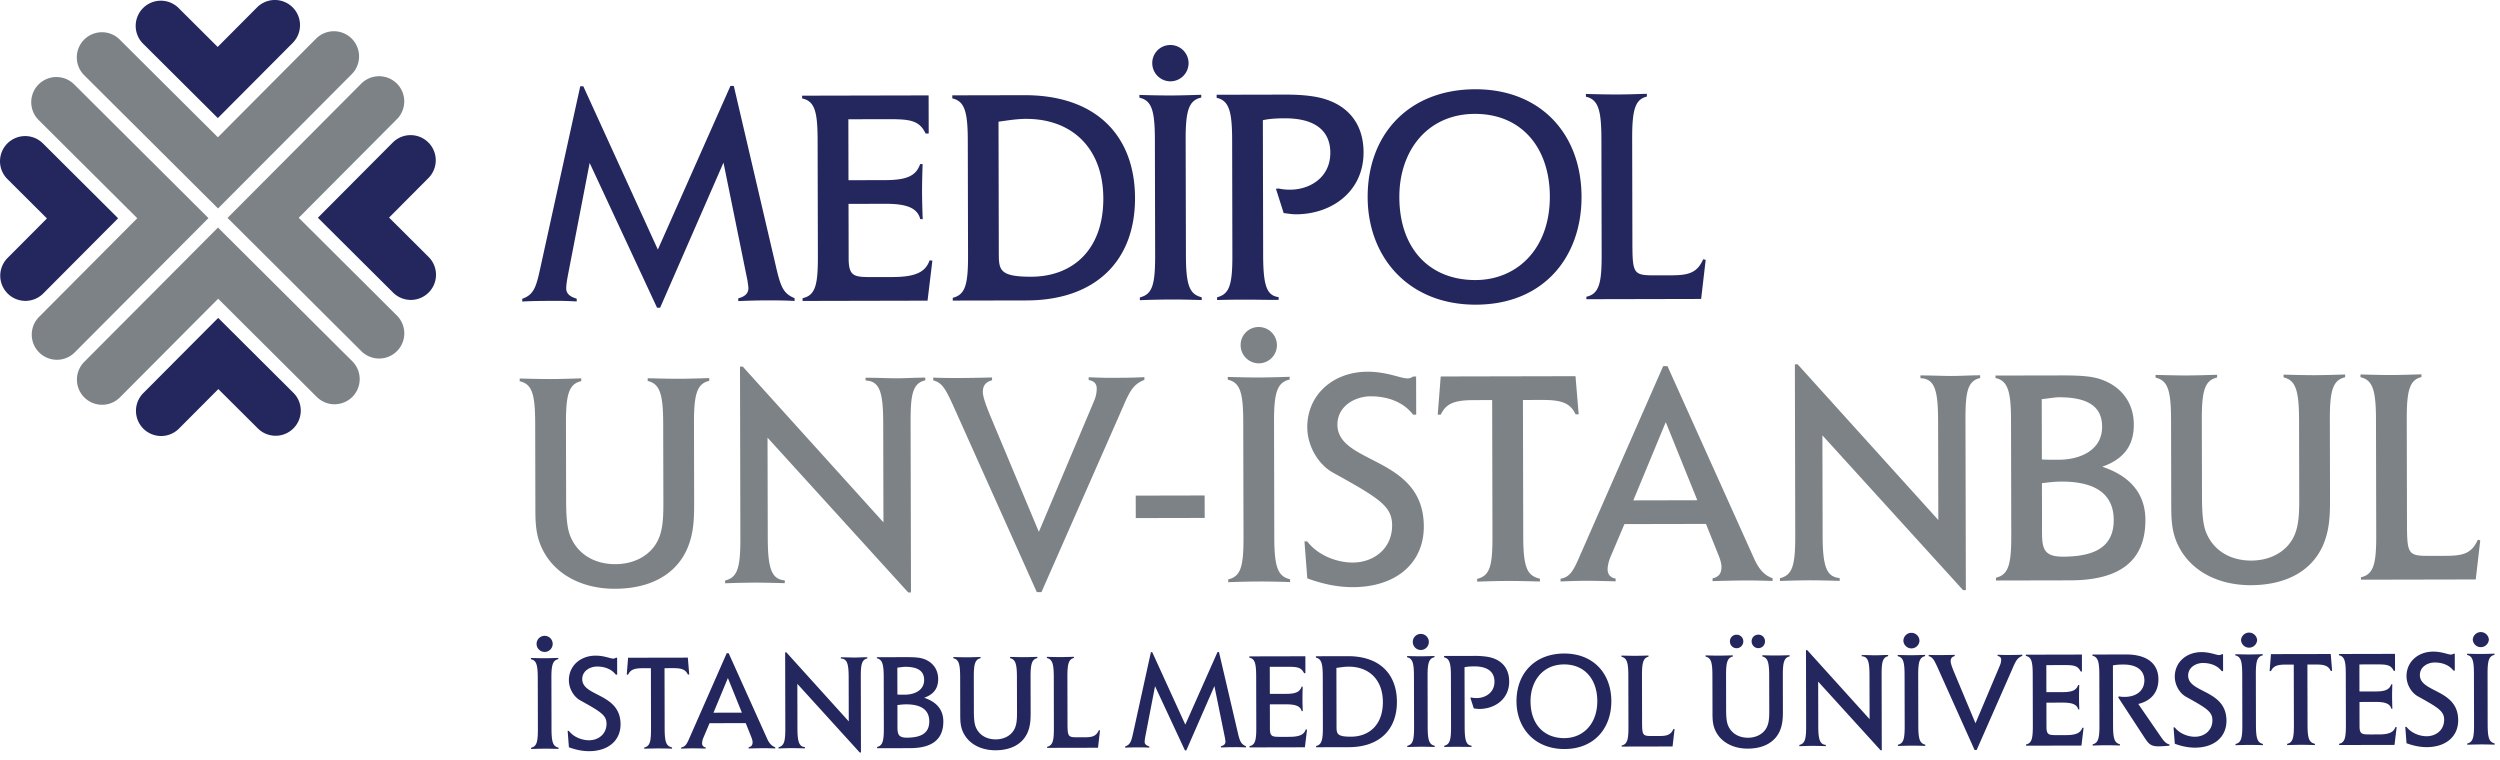
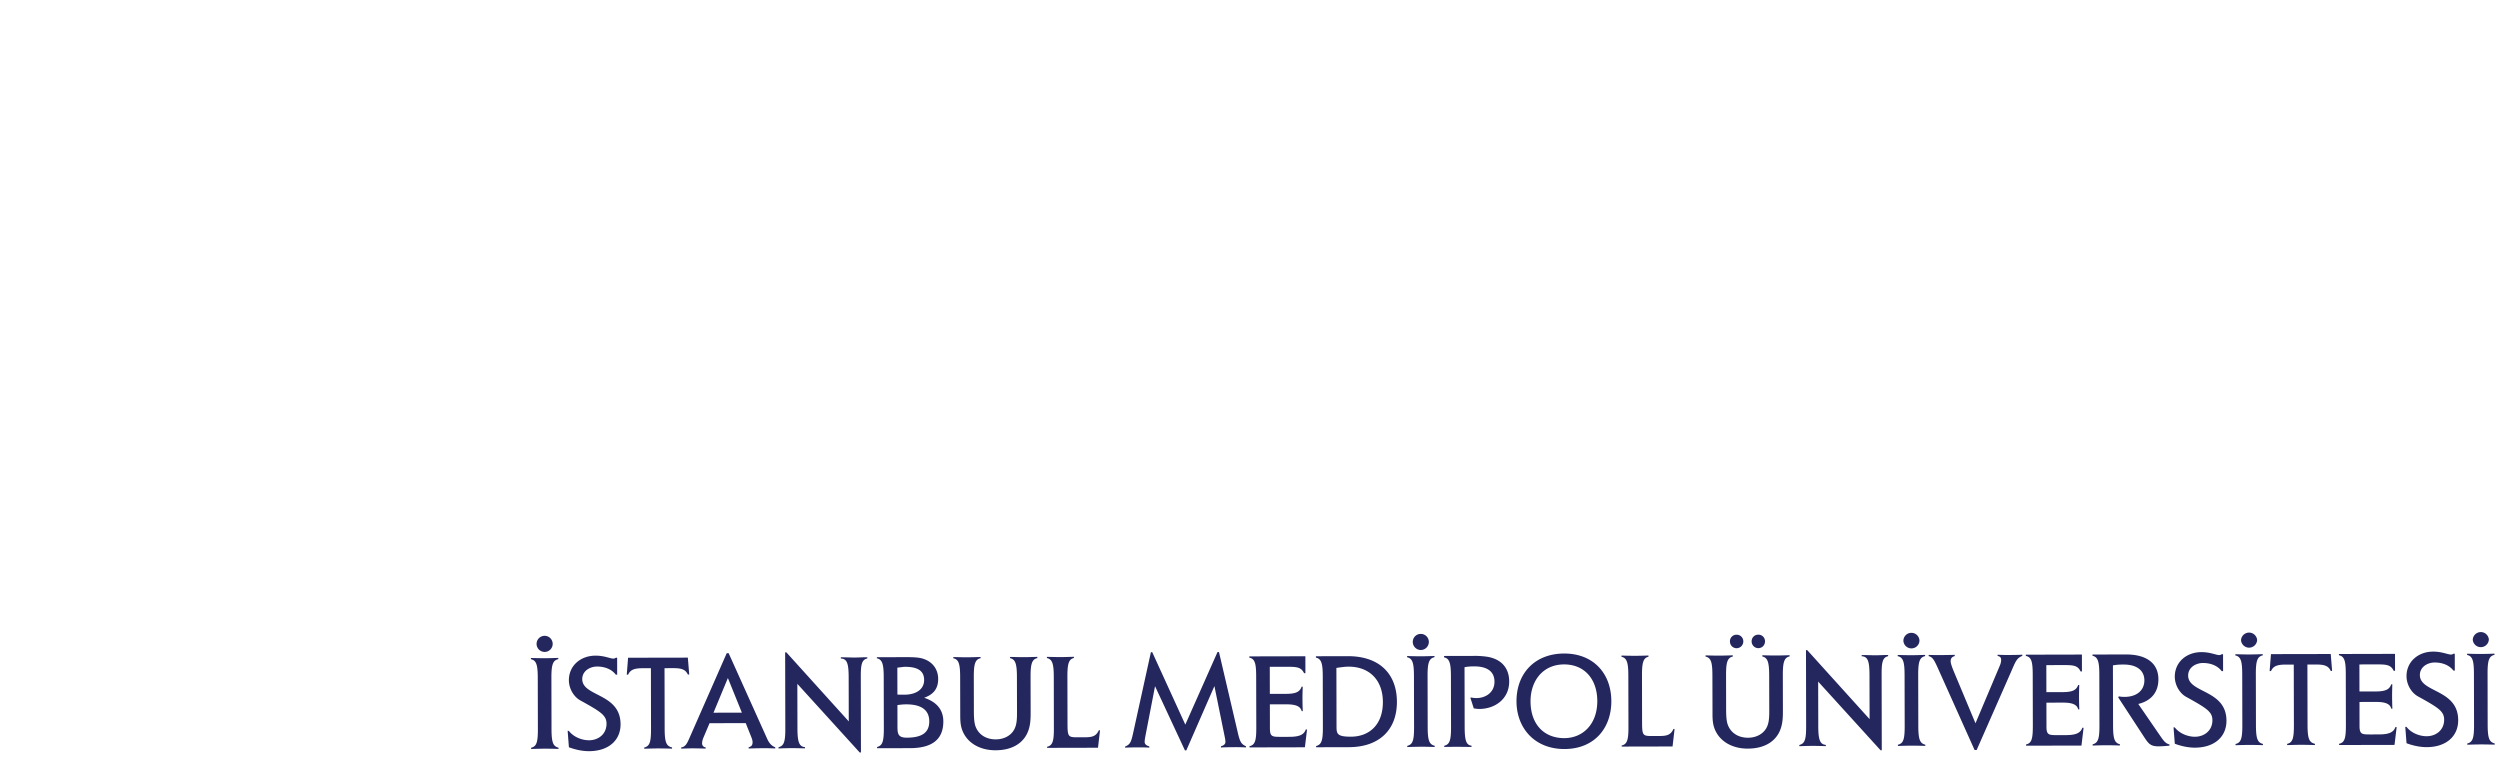
<svg xmlns="http://www.w3.org/2000/svg" width="217" height="66" viewBox="0 0 217 66">
  <g fill="none" fill-rule="evenodd">
-     <path fill="#23275E" d="M37.18 12.366a2.183 2.183 0 0 0-3.088.006l-6.5 6.527 6.528 6.498a2.184 2.184 0 1 0 3.082-3.096l-3.43-3.415 3.415-3.431a2.184 2.184 0 0 0-.007-3.09M12.446 37.21a2.185 2.185 0 0 1-.007-3.09l6.498-6.526 6.526 6.498a2.183 2.183 0 1 1-3.08 3.096l-3.432-3.416-3.416 3.43a2.186 2.186 0 0 1-3.09.008M.666 25.48a2.184 2.184 0 0 0 3.088-.007l6.498-6.527-6.526-6.498a2.184 2.184 0 1 0-3.082 3.096l3.43 3.416-3.416 3.43a2.184 2.184 0 0 0 .008 3.09M25.399.635c.854.852.858 2.234.007 3.09l-6.499 6.525-6.526-6.497A2.185 2.185 0 0 1 15.464.658l3.43 3.416L22.31.643A2.185 2.185 0 0 1 25.4.636" />
-     <path fill="#7D8286" d="M34.445 7.253a2.185 2.185 0 0 0-3.089.006L19.751 18.916l11.656 11.607a2.185 2.185 0 0 0 3.083-3.095l-8.561-8.525 8.524-8.561a2.184 2.184 0 0 0-.008-3.09M7.32 34.498a2.186 2.186 0 0 1-.006-3.09L18.92 19.752l11.659 11.606c.853.851.857 2.234.006 3.09a2.186 2.186 0 0 1-3.089.006l-8.56-8.525-8.525 8.562a2.186 2.186 0 0 1-3.09.007M3.4 30.592c.854.852 2.237.85 3.088-.006L18.095 18.93 6.437 7.323a2.184 2.184 0 1 0-3.082 3.096l8.56 8.523-8.523 8.563a2.181 2.181 0 0 0 .008 3.087M30.524 3.35c.855.85.858 2.233.007 3.088L18.924 18.094 7.268 6.488a2.184 2.184 0 0 1 3.08-3.095l8.564 8.524 8.523-8.563a2.185 2.185 0 0 1 3.09-.005" />
-     <path fill="#23275E" d="M68.97 26.122v-.24c-.963-.4-1.205-.933-1.636-2.828l-3.64-15.592h-.293l-6.3 14.2L50.632 7.49h-.266L46.953 23.02c-.396 1.817-.555 2.539-1.622 2.915v.24c.828-.055 1.923-.058 3.1-.06.533-.001 1.12.023 1.627.05v-.24c-.561-.16-.908-.426-.91-.88 0-.348.08-.775.131-1.07l1.903-9.832 5.85 12.567h.267l5.5-12.593 2.08 10.226c.028.186.082.533.083.667 0 .48-.346.749-.88.884v.24c.748-.029 1.55-.057 2.35-.059.748-.002 1.63-.003 2.538.048zm11.96-3.499l-.24-.026c-.348.99-1.174 1.445-3.203 1.45l-1.657.003c-1.656.003-2.164.005-2.167-1.624l-.011-4.729 3.206-.007c1.923-.004 2.779.395 3.021 1.33h.214a68.727 68.727 0 0 1-.059-2.325c-.001-.801.024-1.683.049-2.457h-.214c-.345.99-1.093 1.392-3.015 1.396l-3.206.008-.011-5.29 3.072-.007c2.11-.004 3.044-.006 3.634 1.248h.268l-.007-3.313-10.98.024v.241c1.125.238 1.34 1.2 1.345 3.683l.022 9.963c.006 2.457-.179 3.446-1.328 3.69v.24l10.847-.024.42-3.474zm17.59-5.434c-.012-5.423-3.386-8.94-9.61-8.927l-6.25.013v.268c1.097.237 1.339 1.226 1.344 3.683l.022 9.963c.006 2.565-.26 3.393-1.327 3.662v.24l6.411-.013c5.93-.013 9.422-3.387 9.41-8.889zm-2.752.033c.01 4.487-2.683 6.79-6.262 6.798-2.778.005-2.807-.608-2.81-2.077l-.024-11.379c.775-.108 1.601-.244 2.376-.245 4.06-.01 6.71 2.602 6.72 6.903zm8.54 8.822v-.24c-1.043-.265-1.365-.986-1.37-3.656l-.023-9.99c-.006-2.537.26-3.446 1.355-3.69l-.001-.24c-.907.029-1.843.058-2.67.06A96.445 96.445 0 0 1 98.9 8.24l.001.24c1.095.239 1.338 1.174 1.343 3.683l.022 9.99c.006 2.618-.26 3.393-1.327 3.663v.24a82.604 82.604 0 0 1 2.75-.059c.883-.002 1.818.022 2.62.047zm-1.14-20.565a1.579 1.579 0 0 0-1.58-1.572 1.562 1.562 0 0 0-1.572 1.58 1.579 1.579 0 0 0 1.58 1.572 1.579 1.579 0 0 0 1.572-1.58zm15.189 7.74c-.006-2.697-1.612-4.43-4.391-4.852-.856-.132-1.71-.156-2.458-.155l-5.904.013.001.268c1.097.237 1.339 1.225 1.345 3.682l.02 9.964c.007 2.59-.258 3.393-1.327 3.663l.001.24a81.599 81.599 0 0 1 2.59-.033c.669-.002 1.63.024 2.752.021l-.001-.24c-1.04-.131-1.337-1.013-1.343-3.657l-.025-11.7c.48-.108 1.068-.162 1.895-.164 2.644-.006 3.956 1.086 3.96 2.983.005 2.164-1.782 3.21-3.493 3.213a4.71 4.71 0 0 1-1.014-.104l-.214.026.673 2.11c.267.026.694.105 1.069.104 3.15-.007 5.871-2.016 5.864-5.383zm18.92 3.859c-.013-5.477-3.574-9.342-9.236-9.33-5.69.013-9.342 3.842-9.329 9.37.012 5.181 3.52 9.341 9.397 9.328 5.876-.012 9.179-4.133 9.168-9.368zm-2.751-.021c.01 4.54-2.843 7.244-6.449 7.252-3.953.01-6.604-2.682-6.614-7.197-.009-4.006 2.416-7.217 6.555-7.226 4.06-.01 6.498 2.95 6.508 7.17zm13.527 5.5l-.215-.054c-.531 1.203-1.305 1.391-2.774 1.395l-1.443.003c-1.977.004-1.923-.183-1.93-3.441l-.019-8.387c-.005-2.485.233-3.447 1.275-3.689l-.001-.242c-.935.03-1.87.059-2.618.06a100.14 100.14 0 0 1-2.67-.048v.241c1.096.239 1.338 1.226 1.344 3.684l.021 9.99c.006 2.403-.18 3.445-1.327 3.688l.001.214 9.962-.022.394-3.392z" />
-     <path fill="#7D8286" d="M61.564 33.058l-.001-.24c-.934.028-1.843.057-2.618.059-.827.002-1.763-.024-2.724-.047v.24c1.043.238 1.339 1.118 1.344 3.682l.016 6.893c.002 1.388-.048 2.564-.608 3.5-.664 1.123-1.972 1.82-3.548 1.825-1.924.004-3.367-.955-3.959-2.53-.268-.721-.324-1.789-.326-3.044l-.015-6.625c-.006-2.484.233-3.446 1.327-3.688v-.24c-.963.027-1.87.057-2.644.058-.856.002-1.765-.023-2.699-.047v.24c1.097.238 1.339 1.172 1.345 3.684l.016 7.344c.002 1.363.031 2.565.783 3.872 1.126 1.974 3.399 3.118 6.123 3.112 3.072-.007 5.26-1.24 6.243-3.406.612-1.364.636-2.727.632-4.142l-.014-6.812c-.006-2.537.258-3.445 1.327-3.688zm18.75-.041v-.24c-.882 0-1.737.057-2.457.058-.748.002-1.71-.05-2.725-.047v.24c1.23.05 1.525 1.012 1.531 3.683l.019 8.628-12.21-13.516h-.24l.032 14.905c.006 2.591-.258 3.393-1.327 3.662v.24a83.839 83.839 0 0 1 2.485-.058c.828-.002 1.79.023 2.698.047l-.001-.24c-1.122-.104-1.47-.958-1.477-3.656l-.02-8.734 12.21 13.435h.241l-.033-14.718c-.005-2.325.127-3.447 1.274-3.69zm19.019-.042v-.24c-.936.056-1.977.057-2.992.06-.589 0-1.257-.025-1.843-.05v.241c.48.079.695.345.696.72 0 .587-.158.934-.318 1.31l-4.703 11.148-4.19-10.007c-.375-.907-.67-1.708-.672-2.136 0-.588.292-.882.8-1.016v-.242c-2.272.059-4.034.063-5.104.012l.001.24c.748.213 1.017.64 1.715 2.16L89.997 51.4l.401-.002 6.778-15.4c.797-1.817 1.036-2.593 2.157-3.023zm5.23 10.032l-5.983.013.005 1.95 5.983-.013-.005-1.95zm7.415 7.516v-.24c-1.042-.265-1.365-.986-1.37-3.656l-.022-9.99c-.006-2.538.26-3.447 1.353-3.69v-.24c-.908.029-1.843.057-2.67.059-.83.002-1.763-.023-2.7-.047l.002.24c1.095.239 1.338 1.173 1.343 3.683l.023 9.99c.006 2.618-.26 3.394-1.328 3.662v.24c.829-.027 1.763-.056 2.751-.059.882-.002 1.817.023 2.618.048zm-1.14-20.565a1.579 1.579 0 0 0-1.58-1.573 1.561 1.561 0 0 0-1.571 1.58 1.578 1.578 0 0 0 1.579 1.572 1.578 1.578 0 0 0 1.572-1.58zm12.749 15.731c-.014-6.117-7.491-5.352-7.499-8.824-.002-1.63 1.544-2.462 2.88-2.464 1.496-.004 2.86.502 3.69 1.594h.268l-.008-3.312-.268.001a.764.764 0 0 1-.507.16c-.56.002-1.763-.583-3.446-.579-2.965.006-5.231 1.988-5.225 4.819.004 1.656.968 3.23 2.198 3.922 4.039 2.235 5.162 2.928 5.166 4.584.005 2.056-1.622 3.235-3.412 3.239-1.363.003-3.02-.608-3.957-1.834h-.24l.246 3.205c1.283.477 2.62.768 3.955.765 3.767-.008 6.166-2.096 6.159-5.276zm13.442-9.725l-.276-3.311-11.7.025-.258 3.313.267-.001c.45-.962 1.172-1.258 2.882-1.26l1.575-.004.026 11.859c.006 2.564-.233 3.393-1.327 3.662v.24c.855-.029 1.79-.058 2.672-.06.88-.002 1.842.025 2.778.048l-.001-.24c-1.097-.265-1.444-.933-1.45-3.656l-.027-11.86 1.683-.003c1.71-.004 2.432.288 2.887 1.248h.269zM153.86 50.43v-.24c-.695-.239-1.177-.77-1.58-1.652l-7.543-16.758-.374.001-7.175 16.336c-.559 1.284-.85 1.978-1.732 2.114v.24c.721-.027 1.442-.056 2.137-.058.828-.001 1.735.023 2.644.047v-.24c-.481-.078-.695-.398-.696-.8-.001-.346.132-.828.29-1.175l1.17-2.755 7.078-.014 1.102 2.748c.107.267.242.668.243.962 0 .614-.239.881-.774 1.016l.001.24c.934-.028 1.977-.057 2.992-.059a61.19 61.19 0 0 1 2.217.047zm-6.534-7.01l-5.555.013 2.817-6.792 2.738 6.779zm24.552-10.605v-.24c-.882.002-1.737.057-2.458.059-.748.002-1.71-.05-2.725-.047v.24c1.23.05 1.526 1.012 1.532 3.682l.019 8.629-12.211-13.516h-.24l.033 14.905c.005 2.591-.26 3.393-1.327 3.662v.24a83.798 83.798 0 0 1 2.483-.059c.83-.001 1.79.023 2.7.049l-.001-.242c-1.122-.104-1.472-.957-1.478-3.655l-.02-8.735 12.21 13.436h.241l-.033-14.719c-.005-2.323.127-3.446 1.275-3.689zm14.343 12.31c-.005-2.217-1.263-3.79-3.748-4.613 1.813-.646 2.747-1.769 2.742-3.666-.004-1.923-1.13-3.39-3.026-3.972-.883-.266-2.032-.29-3.42-.287l-5.557.011v.215c1.097.237 1.34 1.226 1.345 3.682l.021 9.991c.006 2.563-.259 3.393-1.327 3.662v.24l6.465-.014c4.327-.01 6.513-1.723 6.505-5.249zm-3.757-8.086c.006 1.95-1.756 2.863-3.812 2.867-.455 0-.989.002-1.417-.024l-.012-5.235c.534-.055 1.15-.162 1.496-.163 2.378-.005 3.742.712 3.745 2.555zm1.007 8.092c.005 2.217-1.462 3.181-4.401 3.188-1.95.004-1.818-.984-1.822-2.828l-.008-3.552c.48-.054 1.041-.136 1.682-.138 3.046-.007 4.543 1.14 4.549 3.33zm20.086-12.385v-.24c-.935.028-1.843.057-2.618.059-.829.001-1.763-.023-2.725-.048v.24c1.042.24 1.339 1.12 1.344 3.684l.016 6.892c.002 1.388-.049 2.564-.607 3.5-.665 1.123-1.972 1.821-3.55 1.825-1.921.003-3.366-.955-3.958-2.53-.268-.72-.324-1.788-.327-3.044l-.015-6.625c-.005-2.484.234-3.446 1.328-3.689v-.24c-.961.029-1.87.057-2.644.06-.855 0-1.764-.025-2.7-.048l.001.24c1.097.238 1.339 1.173 1.345 3.683l.016 7.346c.003 1.361.032 2.564.782 3.871 1.127 1.974 3.4 3.118 6.124 3.112 3.073-.007 5.26-1.24 6.243-3.406.611-1.364.636-2.726.633-4.142l-.015-6.811c-.006-2.538.259-3.446 1.327-3.69zm11.73 14.158l-.213-.053c-.533 1.203-1.307 1.392-2.775 1.395l-1.444.003c-1.975.005-1.923-.183-1.93-3.44l-.018-8.388c-.006-2.484.232-3.447 1.274-3.69v-.24c-.936.029-1.87.058-2.618.06-.775.001-1.71-.024-2.671-.048v.24c1.096.238 1.338 1.225 1.343 3.683l.022 9.99c.006 2.404-.179 3.446-1.326 3.689v.213l9.963-.021.393-3.393z" />
    <path fill="#23275E" d="M48.479 65.006V64.9c-.462-.117-.605-.436-.608-1.621l-.009-4.431c-.003-1.126.114-1.528.6-1.636v-.106c-.403.014-.817.026-1.184.027-.368 0-.78-.01-1.195-.02v.105c.485.104.593.519.595 1.632l.01 4.432c.003 1.161-.115 1.505-.589 1.624v.106c.368-.014.781-.025 1.22-.026.39-.001.804.009 1.16.02zm-.506-9.119a.699.699 0 1 0-1.398.003.699.699 0 0 0 1.398-.003zm5.892 6.977c-.007-2.713-3.323-2.375-3.326-3.916-.001-.722.686-1.091 1.278-1.092.663-.002 1.267.222 1.636.707h.118l-.003-1.469h-.118a.34.34 0 0 1-.225.072c-.249 0-.781-.258-1.528-.256-1.317.003-2.32.88-2.318 2.136.002.735.43 1.432.975 1.74 1.791.991 2.29 1.298 2.292 2.032.002.913-.72 1.436-1.514 1.437-.605.002-1.34-.269-1.755-.813h-.105l.109 1.421c.568.21 1.16.34 1.752.339 1.671-.003 2.734-.928 2.732-2.338zm5.96-4.315l-.121-1.467-5.187.01-.115 1.469h.118c.2-.427.52-.558 1.278-.56l.7-.001.01 5.26c.003 1.138-.102 1.506-.588 1.624v.106c.379-.013.793-.025 1.184-.026.39-.001.816.01 1.23.02v-.105c-.485-.117-.64-.413-.642-1.621l-.012-5.26.746-.002c.758-.002 1.078.127 1.281.553h.118zm7.466 6.416v-.106c-.308-.105-.522-.341-.7-.733l-3.345-7.43h-.166l-3.183 7.243c-.247.57-.377.877-.768.938v.106c.32-.013.64-.025.948-.026.368 0 .77.01 1.174.021l-.001-.106c-.213-.034-.308-.176-.308-.353-.001-.155.057-.368.128-.522l.518-1.223 3.14-.007.489 1.22c.047.119.106.296.107.427 0 .273-.106.39-.343.45v.106a46.77 46.77 0 0 1 1.327-.027c.32 0 .675.01.983.022zm-2.896-3.108l-2.465.006 1.25-3.011 1.215 3.005zm10.887-4.703v-.106c-.391 0-.77.025-1.09.026-.331 0-.758-.022-1.208-.021v.106c.546.022.678.447.68 1.632l.008 3.826-5.415-5.992h-.106l.014 6.608c.003 1.15-.115 1.506-.588 1.625v.107c.38-.013.769-.026 1.1-.027.368 0 .794.01 1.196.02v-.106c-.498-.046-.652-.425-.655-1.621l-.008-3.874 5.414 5.959h.107l-.014-6.528c-.002-1.03.055-1.528.565-1.634zm6.599 5.458c-.003-.984-.561-1.682-1.663-2.046.804-.285 1.218-.788 1.215-1.633-.002-.857-.5-1.508-1.341-1.767-.392-.116-.9-.127-1.518-.126l-2.462.006v.094c.485.105.593.543.595 1.637l.01 4.439c.003 1.137-.115 1.503-.588 1.623v.107l2.866-.007c1.919-.004 2.89-.763 2.886-2.327zm-1.666-3.593c.001.87-.78 1.277-1.693 1.28-.2 0-.438 0-.627-.011l-.006-2.336c.237-.023.51-.072.664-.072 1.055-.003 1.66.318 1.662 1.14zm.446 3.596c.002.983-.649 1.412-1.952 1.415-.865.001-.808-.438-.809-1.255l-.003-1.577c.213-.023.462-.06.746-.06 1.35-.003 2.016.504 2.018 1.477zm9.38-5.493v-.106c-.414.012-.816.025-1.16.025-.367.001-.781-.01-1.208-.021v.106c.463.106.594.496.596 1.633l.007 3.056c.002.617-.021 1.138-.27 1.554-.294.498-.873.808-1.574.809-.852.002-1.493-.423-1.756-1.122-.118-.32-.143-.793-.144-1.35l-.006-2.939c-.003-1.101.103-1.529.588-1.635v-.106c-.427.013-.83.026-1.173.027-.378 0-.782-.011-1.195-.022v.106c.485.105.593.518.595 1.633l.008 3.258c0 .604.014 1.138.347 1.718.499.875 1.506 1.381 2.715 1.378 1.362-.002 2.333-.549 2.769-1.51.271-.604.281-1.208.28-1.836l-.007-3.022c-.002-1.125.116-1.528.589-1.634zm5.44 6.279l-.095-.025c-.237.534-.58.618-1.232.62l-.639.001c-.876.002-.853-.08-.856-1.527l-.008-3.721c-.003-1.101.103-1.528.565-1.635v-.106c-.415.013-.829.026-1.16.026-.343.001-.758-.01-1.184-.02v.105c.487.105.594.542.597 1.632l.008 4.433c.003 1.065-.079 1.527-.588 1.634v.096l4.418-.01.174-1.503zm12.668 1.475l-.001-.107c-.427-.177-.534-.415-.725-1.255l-1.615-6.913h-.13l-2.794 6.296-2.868-6.283h-.119L98.384 63.5c-.176.806-.246 1.126-.72 1.293v.107c.368-.025.854-.026 1.374-.028.237 0 .498.011.723.022v-.106c-.249-.07-.403-.188-.404-.39 0-.153.035-.344.058-.474l.843-4.361 2.596 5.573h.118l2.44-5.583.922 4.533c.012.083.036.237.036.297.001.213-.153.331-.39.391v.107c.333-.013.688-.025 1.043-.026.331-.001.722-.002 1.126.022zm5.302-1.551l-.107-.012c-.152.44-.52.641-1.42.644l-.734.001c-.735.002-.96.002-.961-.721l-.005-2.098 1.421-.002c.853-.003 1.233.174 1.34.588h.096a27.884 27.884 0 0 1-.027-1.03c0-.355.01-.746.022-1.09h-.096c-.152.44-.484.619-1.337.621l-1.421.003-.005-2.348 1.362-.003c.936-.002 1.35-.003 1.613.553h.117l-.002-1.467-4.867.011v.107c.497.105.593.53.596 1.632l.01 4.419c.002 1.09-.08 1.527-.59 1.635l.002.107 4.807-.011.186-1.54zm7.801-2.411c-.005-2.406-1.5-3.964-4.26-3.958l-2.771.006v.119c.486.104.593.541.595 1.632l.01 4.42c.003 1.136-.115 1.503-.588 1.622v.106l2.842-.006c2.631-.006 4.178-1.499 4.172-3.941zm-1.218.015c.004 1.99-1.19 3.012-2.778 3.016-1.233.002-1.245-.27-1.246-.922l-.011-5.048c.342-.048.71-.108 1.054-.109 1.8-.003 2.977 1.155 2.98 3.063zm4.496 3.91v-.105c-.462-.117-.605-.437-.607-1.622l-.01-4.432c-.003-1.125.115-1.528.6-1.635v-.105c-.402.011-.817.025-1.183.026-.367 0-.781-.01-1.196-.021v.105c.486.105.593.52.596 1.633l.01 4.432c.002 1.162-.115 1.505-.59 1.624v.105c.368-.012.783-.025 1.22-.026.391-.002.805.01 1.16.021zm-.506-9.12a.698.698 0 0 0-.699-.696.69.69 0 0 0-.696.699.7.7 0 0 0 .699.697.7.7 0 0 0 .696-.7zm6.973 3.432c-.001-1.197-.713-1.964-1.946-2.15a7.094 7.094 0 0 0-1.09-.069l-2.617.006v.118c.486.105.594.542.596 1.633l.01 4.418c.003 1.15-.115 1.506-.589 1.625v.106c.367-.013.77-.014 1.15-.015.295 0 .72.01 1.218.01v-.106c-.462-.059-.593-.449-.596-1.622l-.012-5.19c.213-.048.474-.072.843-.073 1.172-.002 1.755.483 1.757 1.325.002.958-.792 1.423-1.55 1.425-.13 0-.297-.01-.452-.046l-.094.012.3.933c.117.011.307.047.473.046 1.399-.003 2.603-.892 2.6-2.386zm8.866 1.71c-.005-2.429-1.584-4.141-4.096-4.135-2.523.005-4.14 1.701-4.136 4.153.005 2.3 1.56 4.143 4.167 4.137 2.606-.006 4.07-1.832 4.065-4.154zm-1.219-.009c.004 2.015-1.261 3.215-2.86 3.218-1.755.004-2.93-1.191-2.934-3.193-.005-1.777 1.07-3.201 2.907-3.205 1.8-.005 2.884 1.308 2.887 3.18zm6.708 2.439l-.094-.024c-.236.533-.58.618-1.23.619l-.64.001c-.877.002-.854-.08-.857-1.527l-.007-3.72c-.003-1.102.103-1.529.565-1.635v-.106c-.415.013-.83.025-1.162.025-.342.001-.757-.01-1.184-.02v.106c.486.105.594.542.596 1.632l.01 4.432c.003 1.066-.08 1.527-.588 1.634v.096l4.417-.01.174-1.503zm9.985-6.313v-.106c-.415.013-.817.025-1.16.026-.368.001-.782-.01-1.208-.021v.106c.462.105.593.496.595 1.632l.007 3.058c.002.615-.021 1.136-.268 1.553-.296.498-.875.808-1.576.81-.852 0-1.493-.424-1.755-1.124-.119-.32-.144-.793-.145-1.35l-.006-2.939c-.003-1.101.103-1.529.588-1.635v-.106c-.426.014-.83.026-1.173.027-.378.001-.78-.01-1.195-.022v.106c.485.105.593.52.595 1.633l.008 3.26c0 .603.014 1.136.347 1.717.5.874 1.506 1.381 2.716 1.378 1.362-.003 2.333-.55 2.768-1.508.27-.606.282-1.21.28-1.838l-.006-3.023c-.003-1.125.115-1.528.588-1.634zm-2.135-1.311a.566.566 0 0 0-.581-.578c-.33 0-.58.249-.579.581.001.33.262.591.581.59.331 0 .58-.262.58-.593zm-1.883.004a.572.572 0 0 0-.582-.578.565.565 0 0 0-.578.582c0 .33.25.59.58.59a.585.585 0 0 0 .58-.594zm12.571 1.287v-.106c-.392.001-.77.027-1.09.028-.33 0-.757-.023-1.207-.022v.105c.545.023.676.448.678 1.633l.009 3.827-5.415-5.993h-.106l.013 6.609c.003 1.149-.114 1.504-.588 1.624v.107c.38-.013.77-.026 1.1-.027.368-.001.795.01 1.197.022v-.107c-.497-.046-.654-.425-.655-1.621l-.009-3.874 5.416 5.959h.105l-.013-6.528c-.003-1.03.055-1.528.565-1.636zm3.226 7.787v-.105c-.462-.116-.605-.436-.607-1.622l-.01-4.43c-.002-1.126.115-1.53.6-1.637v-.105c-.402.012-.816.026-1.183.027-.368 0-.781-.011-1.196-.022v.106c.486.104.593.52.596 1.633l.01 4.43c.002 1.163-.115 1.507-.589 1.625v.105c.367-.011.782-.025 1.22-.026.39 0 .804.01 1.16.021zm-.506-9.12a.698.698 0 0 0-.699-.695.691.691 0 0 0-.696.699.699.699 0 0 0 1.395-.003zm8.925 1.308v-.106c-.415.025-.877.025-1.327.027-.26 0-.557-.01-.817-.022v.106c.213.035.308.153.308.318 0 .26-.07.415-.14.58l-2.087 4.945-1.857-4.438c-.167-.402-.298-.758-.298-.946 0-.262.129-.391.354-.45v-.106c-1.007.025-1.789.027-2.263.004v.106c.332.094.451.282.76.957l3.227 7.195h.178l3.005-6.83c.353-.806.46-1.15.957-1.34zm5.32 6.244l-.107-.012c-.152.439-.52.641-1.42.644l-.735.001c-.734.001-.959.002-.96-.721l-.005-2.098 1.422-.003c.852-.002 1.233.175 1.34.59l.094-.001c-.013-.331-.025-.699-.025-1.03-.001-.354.009-.745.02-1.09h-.094c-.153.44-.485.618-1.337.62l-1.422.004-.005-2.348 1.362-.003c.936-.002 1.35-.003 1.613.554h.117l-.003-1.468-4.867.011v.107c.498.104.595.53.597 1.632l.01 4.419c.001 1.09-.08 1.527-.59 1.635v.107l4.81-.011.185-1.54zm7.454 1.546v-.106c-.332-.081-.486-.283-.819-.767l-1.888-2.745c1.148-.276 1.75-1.047 1.747-2.149-.003-1.303-.928-2.153-2.823-2.148l-2.901.006v.106c.486.105.594.543.596 1.632l.01 4.432c.002 1.138-.116 1.506-.59 1.623v.107c.391-.012.806-.025 1.173-.026.378 0 .804.01 1.195.021v-.107c-.462-.116-.593-.46-.596-1.622l-.012-5.224c.391-.072.665-.072.925-.073 1.245-.002 1.803.588 1.805 1.37.002.819-.601 1.435-1.727 1.438-.155 0-.32-.011-.487-.047l-.06.084 2.273 3.479c.38.58.57.778 1.243.776.096 0 .475-.011.936-.06zm4.948-2.167c-.006-2.712-3.322-2.373-3.326-3.914-.001-.723.685-1.091 1.278-1.093.664-.001 1.268.222 1.636.707h.118l-.003-1.468h-.118a.34.34 0 0 1-.225.072c-.249 0-.782-.258-1.53-.256-1.315.002-2.318.88-2.315 2.135.002.736.429 1.434.973 1.74 1.792.992 2.291 1.299 2.292 2.033.003.913-.719 1.435-1.514 1.438-.604 0-1.338-.27-1.754-.814h-.106l.11 1.42c.568.212 1.16.34 1.752.34 1.672-.004 2.734-.93 2.732-2.34zm3.168 2.125l-.001-.106c-.462-.116-.605-.435-.608-1.62l-.01-4.432c-.002-1.126.115-1.53.6-1.636v-.106c-.402.013-.817.027-1.183.027-.367 0-.78-.01-1.196-.022v.106c.486.105.594.519.597 1.633l.01 4.432c.001 1.161-.116 1.505-.59 1.623v.106c.368-.013.781-.024 1.22-.026.39 0 .804.01 1.16.021zm-.506-9.119a.7.7 0 0 0-1.397.003.7.7 0 0 0 1.397-.003zm6.508 2.674l-.12-1.467-5.188.01-.116 1.469h.12c.2-.428.52-.559 1.277-.56l.698-.001.012 5.26c.002 1.138-.103 1.506-.588 1.623v.106c.38-.012.794-.025 1.185-.025.39-.001.816.01 1.231.02v-.106c-.487-.116-.641-.412-.644-1.621l-.012-5.26.747-.002c.758-.002 1.078.127 1.28.554h.118zm5.603 4.88l-.106-.011c-.153.439-.52.642-1.42.644l-.735.001c-.735.002-.96.003-.962-.721l-.004-2.097 1.422-.004c.853-.001 1.232.176 1.34.59h.094a29.921 29.921 0 0 1-.025-1.03c-.001-.355.01-.746.02-1.09h-.094c-.153.44-.484.618-1.338.62l-1.421.002-.005-2.347 1.362-.002c.936-.003 1.35-.004 1.613.552h.118l-.003-1.467-4.868.011v.107c.498.105.594.531.596 1.632l.01 4.418c.001 1.09-.08 1.529-.59 1.636v.107l4.81-.01.186-1.54zm5.341-.604c-.006-2.712-3.322-2.373-3.326-3.914-.002-.723.686-1.091 1.279-1.092.662-.002 1.267.221 1.635.706h.118l-.003-1.468h-.118a.334.334 0 0 1-.225.071c-.248.001-.782-.257-1.527-.255-1.316.002-2.321.88-2.318 2.135.002.736.43 1.433.975 1.74 1.791.992 2.29 1.298 2.291 2.033.002.913-.72 1.435-1.514 1.437-.604.002-1.338-.269-1.755-.814l-.106.001.11 1.42c.568.211 1.16.34 1.753.34 1.671-.004 2.735-.93 2.731-2.34zm3.167 2.124v-.106c-.463-.115-.605-.434-.609-1.62l-.008-4.432c-.003-1.125.114-1.528.6-1.635v-.106a42.25 42.25 0 0 1-1.184.027c-.366 0-.782-.01-1.196-.022v.106c.486.104.594.52.596 1.632l.01 4.432c.003 1.162-.116 1.506-.589 1.624l.001.106c.367-.013.782-.025 1.219-.026.39 0 .804.01 1.16.02zm-.505-9.119a.7.7 0 0 0-1.397.004.7.7 0 0 0 1.397-.003z" />
  </g>
</svg>